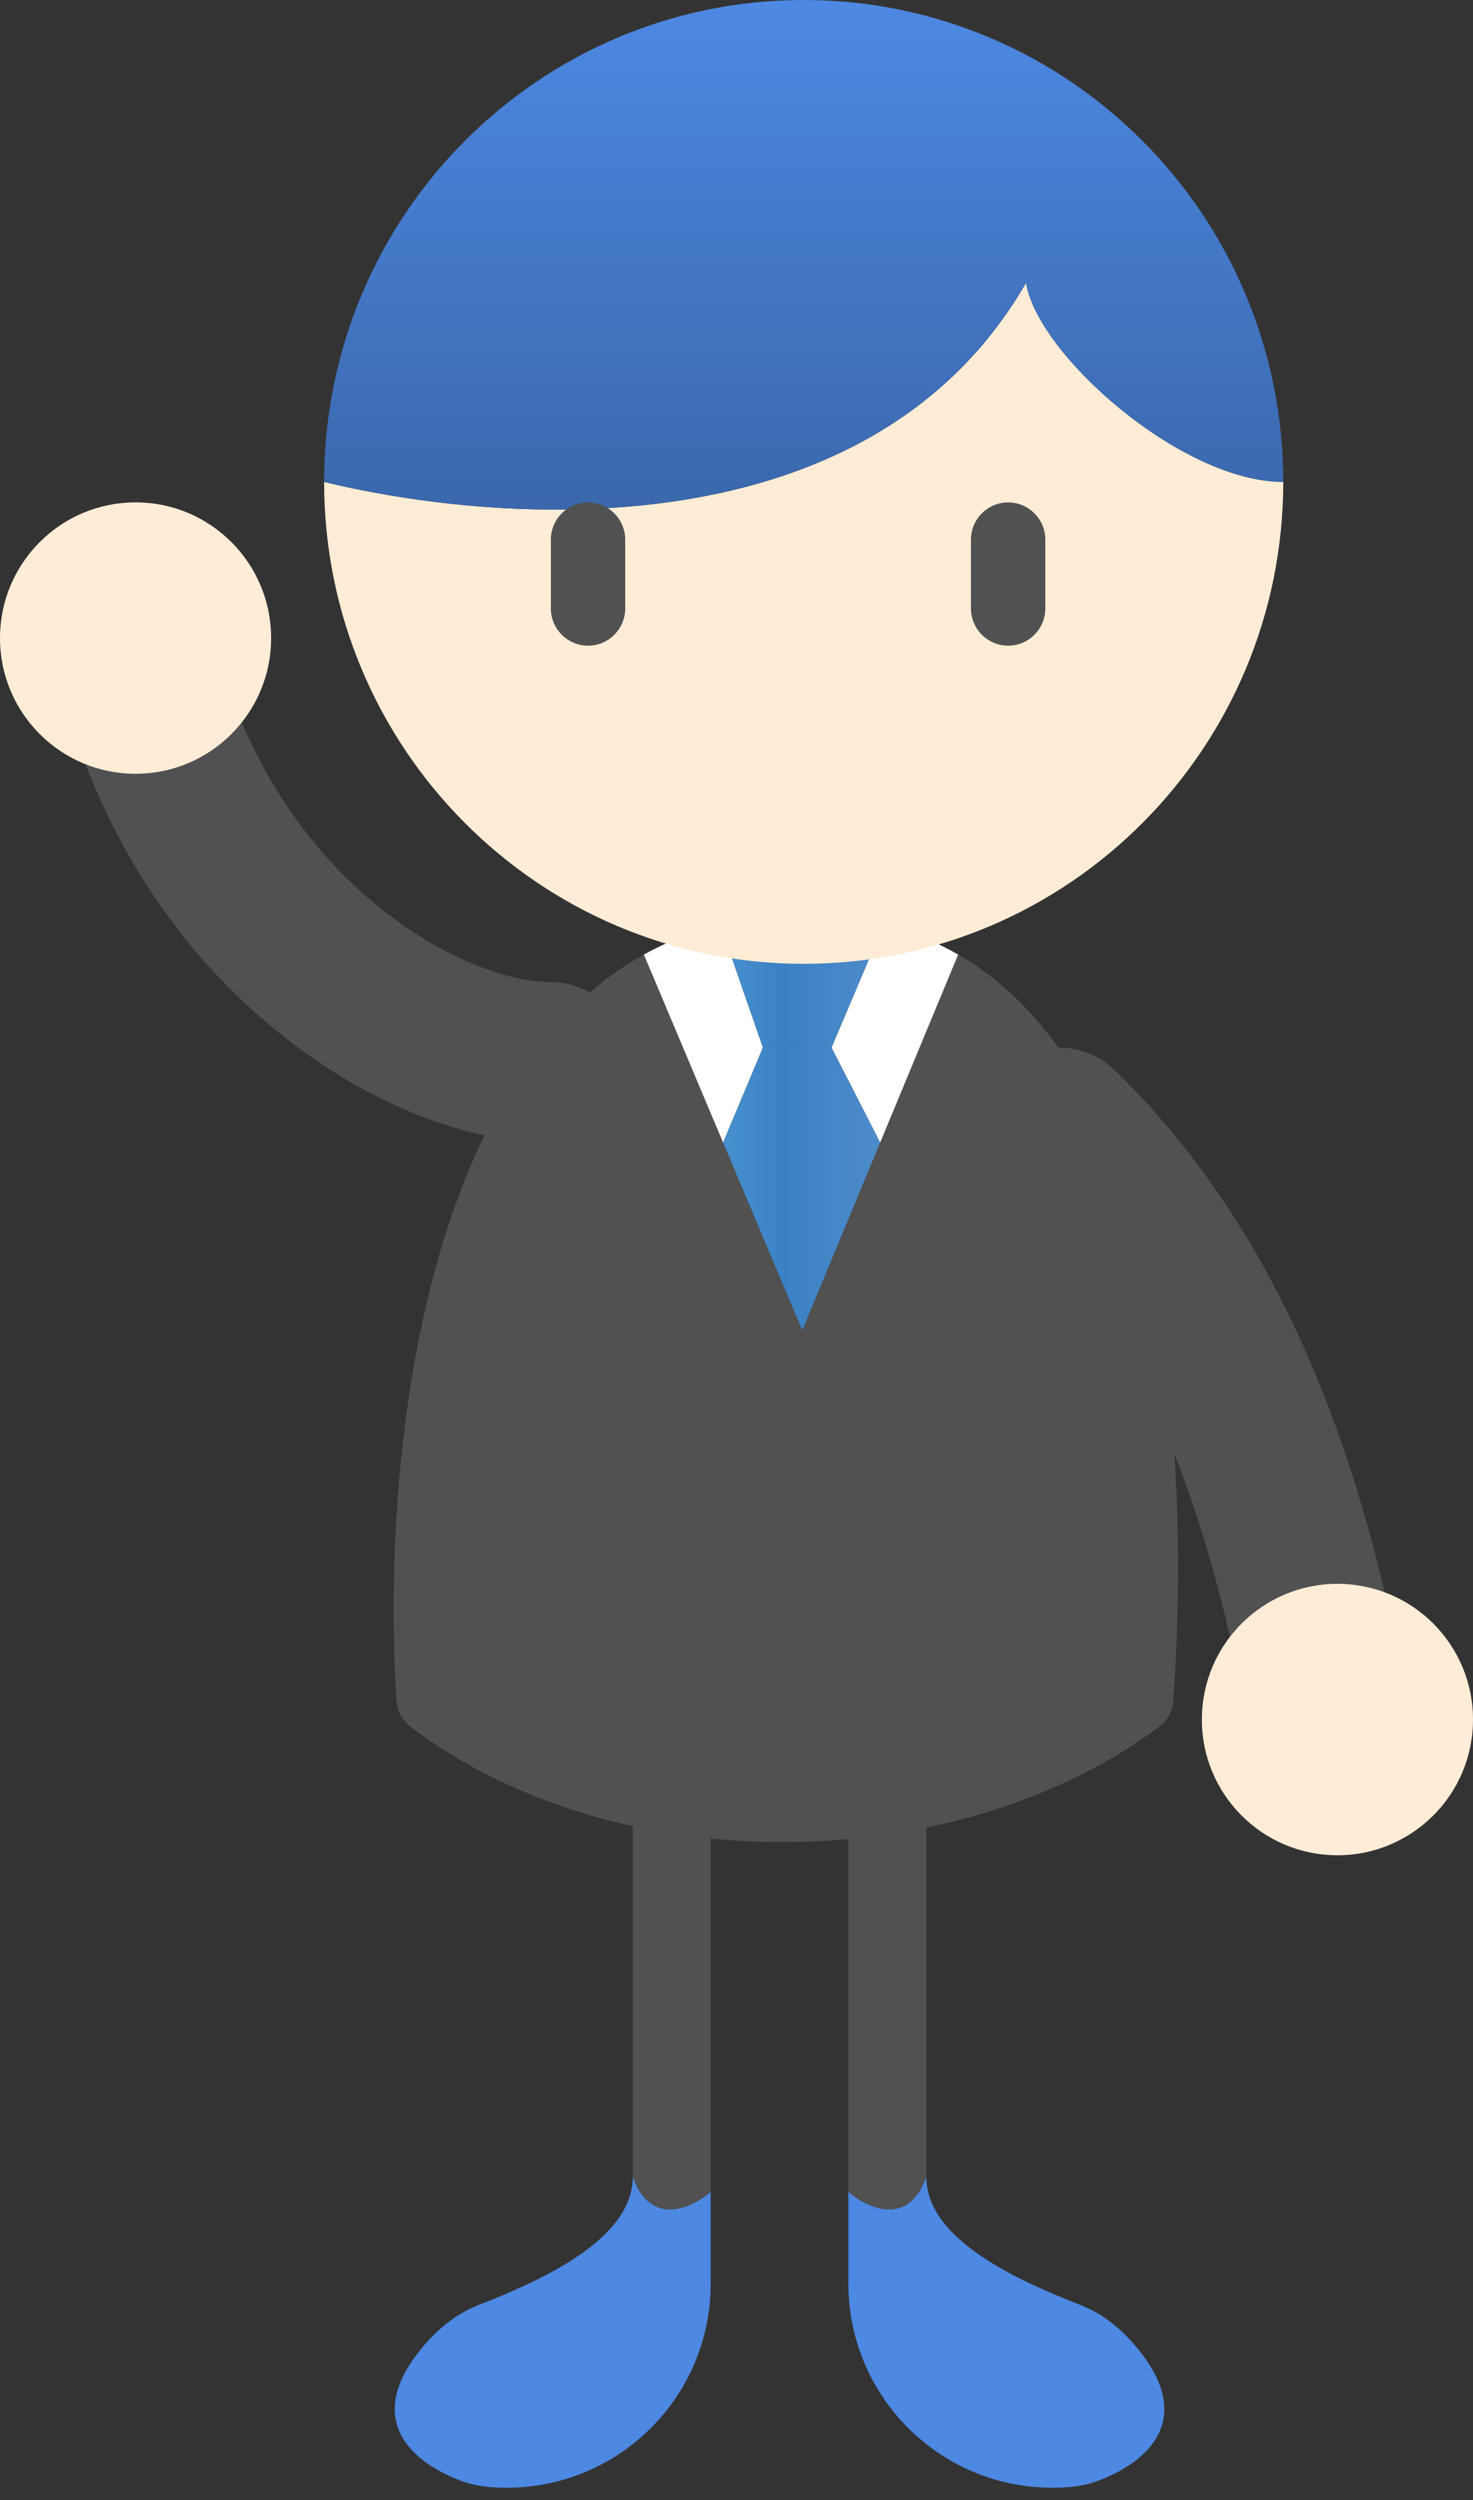
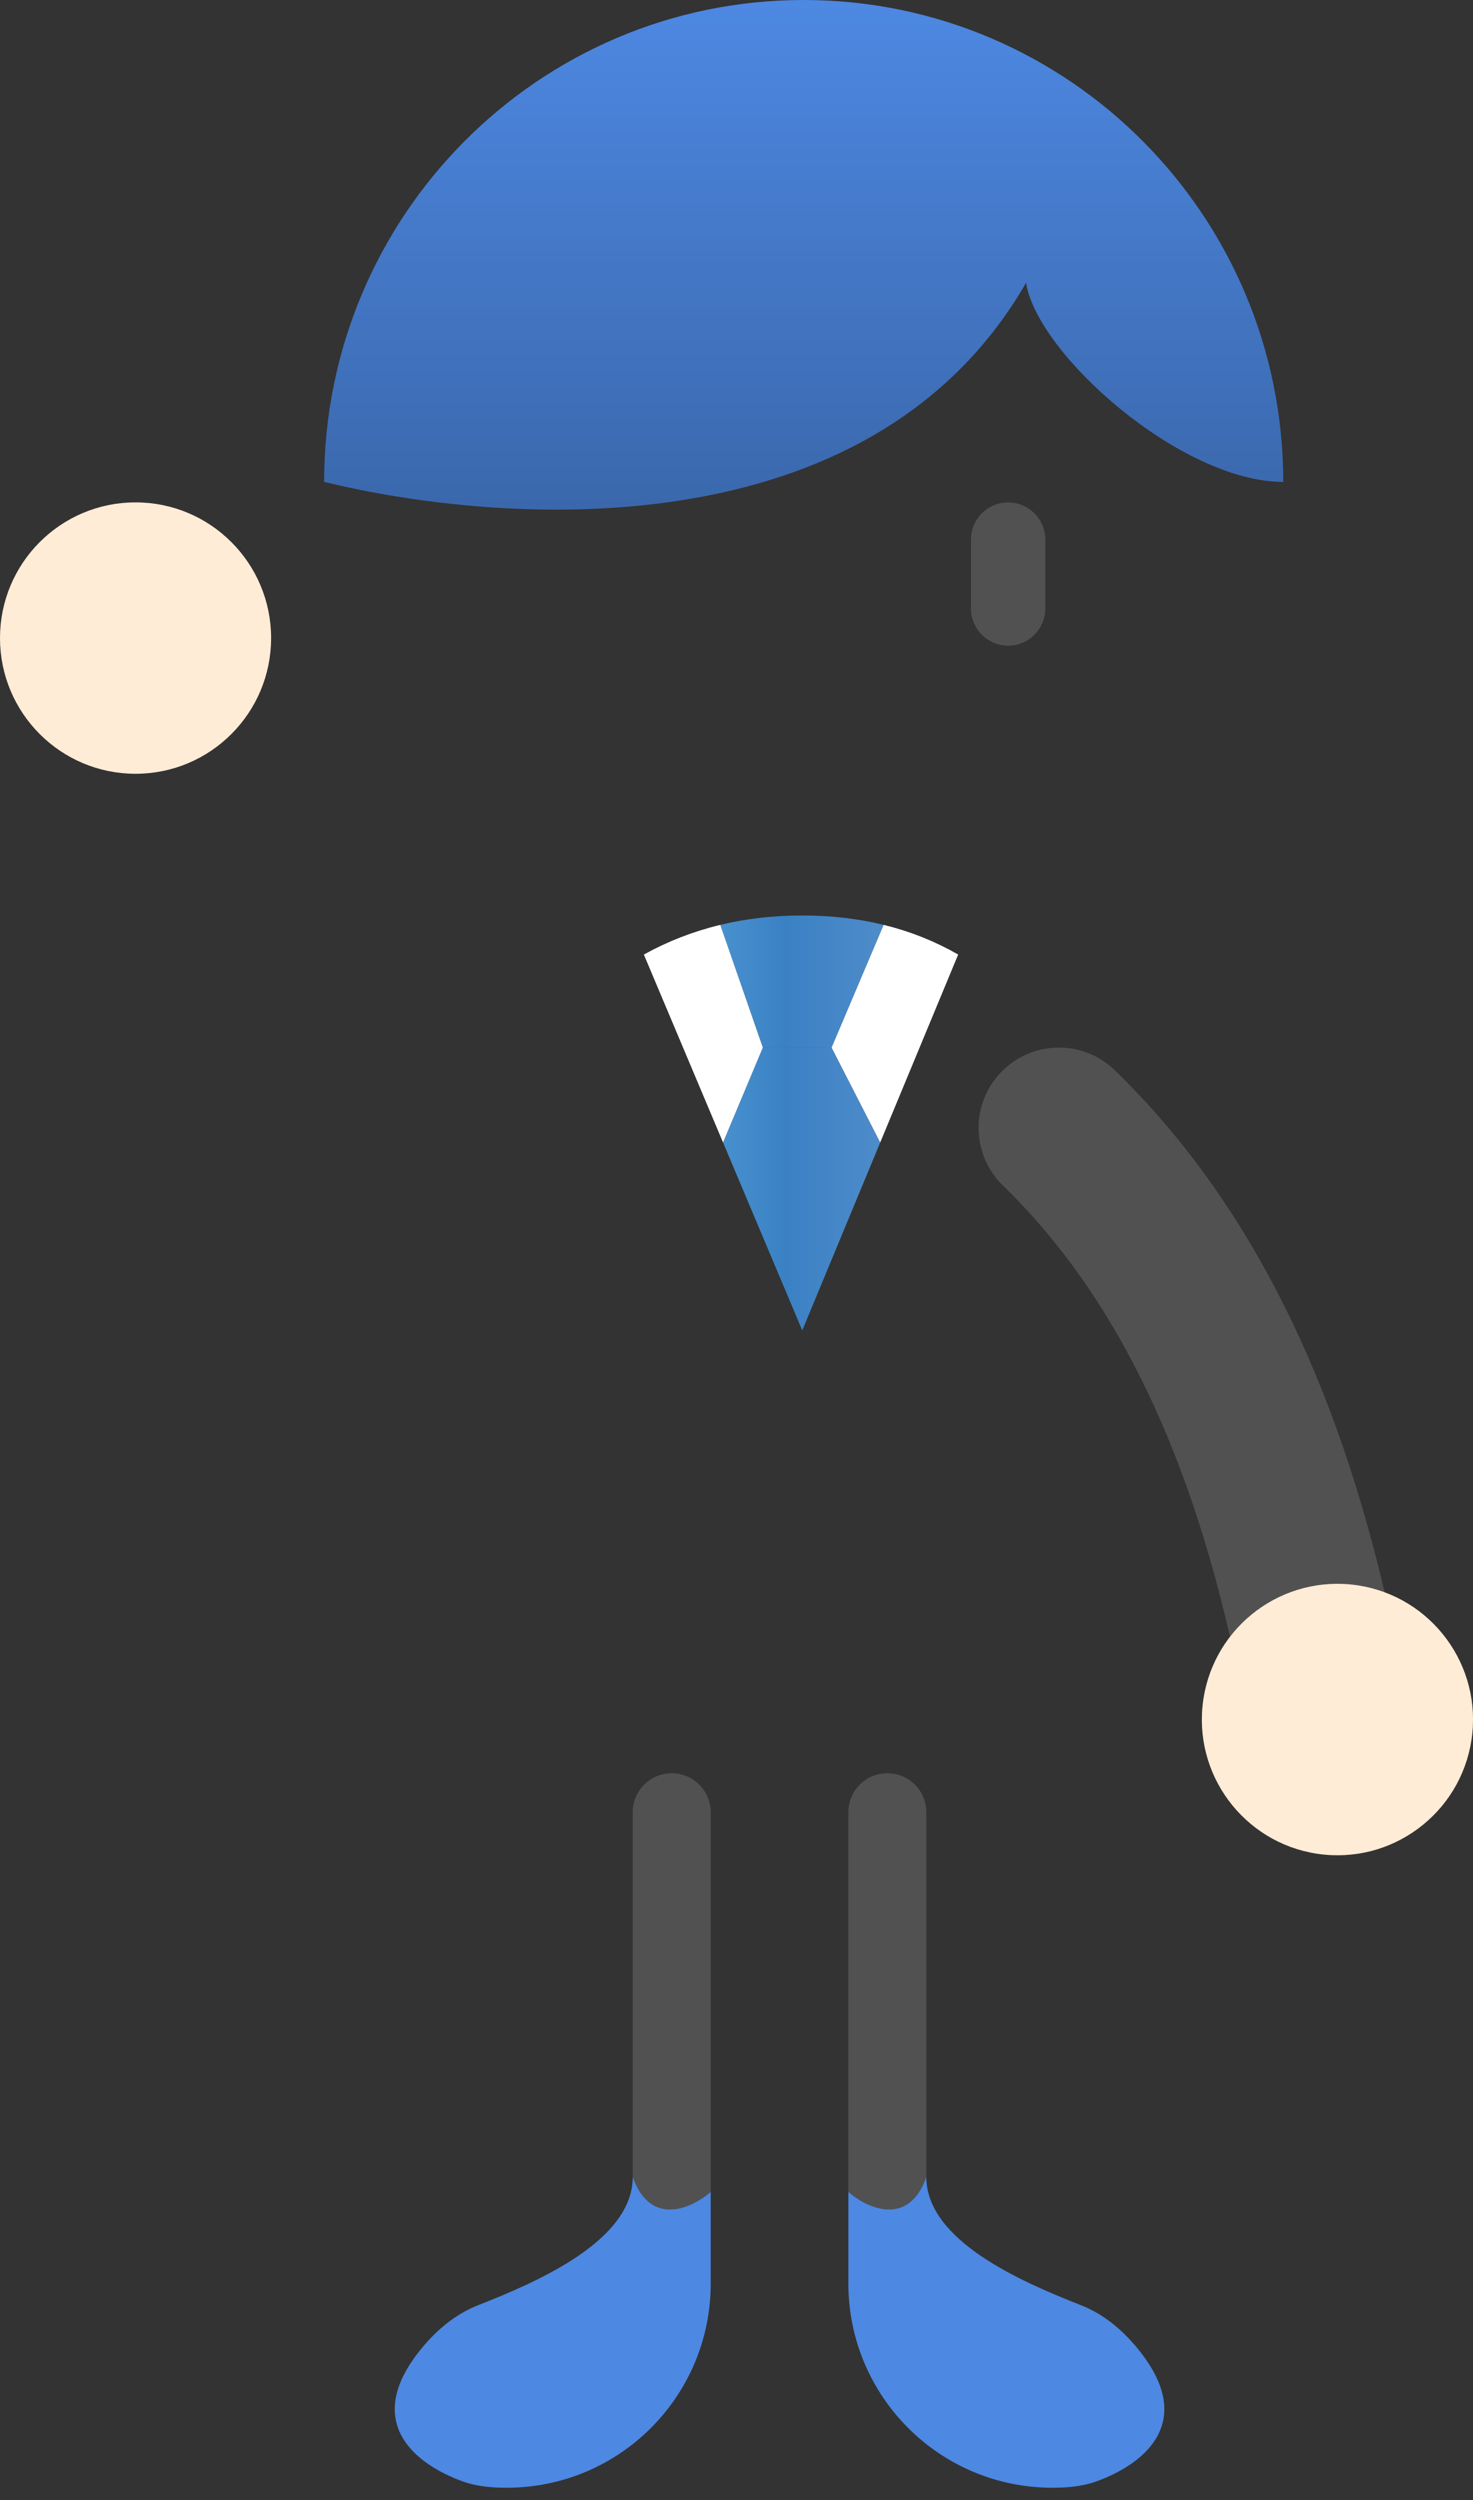
<svg xmlns="http://www.w3.org/2000/svg" width="76" height="129" viewBox="0 0 76 129" fill="none">
  <rect x="0" y="0" width="76" height="129" fill="#333333" stroke="none" />
  <path d="M47.795 112.322C46.867 114.933 44.726 113.922 43.772 113.09V93.504C43.772 92.391 44.672 91.49 45.783 91.49C46.894 91.49 47.795 92.391 47.795 93.504V112.322Z" fill="#515152" />
  <path d="M47.795 112.322C47.795 115.611 52.706 117.732 55.764 118.933C56.718 119.307 57.663 119.963 58.549 120.997C61.877 124.879 59.083 127.12 56.566 128.029L56.563 128.03C55.839 128.291 55.064 128.354 54.294 128.354C48.483 128.354 43.772 123.638 43.772 117.82V113.09C44.726 113.922 46.867 114.933 47.795 112.322Z" fill="#4D88E2" />
  <path d="M32.646 112.322C33.574 114.933 35.715 113.922 36.669 113.09V93.504C36.669 92.391 35.769 91.49 34.658 91.49C33.547 91.49 32.646 92.391 32.646 93.504V112.322Z" fill="#515152" />
  <path d="M32.646 112.322C32.646 115.611 27.735 117.732 24.677 118.933C23.723 119.307 22.779 119.963 21.892 120.997C18.564 124.879 21.358 127.12 23.875 128.029L23.878 128.03C24.602 128.291 25.377 128.354 26.147 128.354C31.958 128.354 36.669 123.638 36.669 117.82V113.09C35.715 113.922 33.574 114.933 32.646 112.322Z" fill="#4D88E2" />
-   <path fill-rule="evenodd" clip-rule="evenodd" d="M21.161 89.076C31.939 97.284 49.609 96.775 59.828 89.075C60.249 88.758 60.502 88.272 60.539 87.745C61.242 77.615 60.789 61.674 53.9 53.122C52.639 51.557 51.162 50.239 49.437 49.25L45.415 58.946L41.393 68.642L37.306 58.946L33.22 49.25C31.433 50.239 29.875 51.557 28.521 53.122C21.12 61.675 19.799 77.619 20.457 87.749C20.491 88.273 20.744 88.758 21.161 89.076Z" fill="#515152" />
  <path d="M39.358 54.05H42.906L45.415 58.946L41.393 68.642L37.306 58.946L39.358 54.05Z" fill="url(#paint0_linear_1478_21298)" />
  <path d="M41.393 47.234C42.903 47.234 44.3 47.402 45.592 47.719L42.906 54.05H39.358L37.163 47.719C38.475 47.402 39.883 47.234 41.393 47.234Z" fill="url(#paint1_linear_1478_21298)" />
  <path d="M33.22 49.25C34.427 48.581 35.739 48.063 37.163 47.719L39.358 54.05L37.306 58.946L33.22 49.25Z" fill="white" />
  <path d="M45.592 47.719C46.993 48.063 48.272 48.581 49.437 49.25L45.415 58.946L42.906 54.05L45.592 47.719Z" fill="white" />
-   <path fill-rule="evenodd" clip-rule="evenodd" d="M41.466 49.728C55.132 49.728 66.21 38.596 66.21 24.864C60.935 24.864 53.516 18.272 52.94 14.592C44.834 28.647 25.653 27.04 16.723 24.864C16.723 38.596 27.801 49.728 41.466 49.728Z" fill="#FFECD6" />
  <path d="M41.466 0C27.801 0 16.723 11.132 16.723 24.864C25.653 27.04 44.834 28.647 52.94 14.592C53.516 18.272 60.935 24.864 66.21 24.864C66.21 11.132 55.132 0 41.466 0Z" fill="url(#paint2_linear_1478_21298)" />
-   <path d="M53.933 31.394V27.842C53.933 26.782 53.074 25.922 52.015 25.922C50.956 25.922 50.097 26.782 50.097 27.842V31.394C50.097 32.455 50.956 33.314 52.015 33.314C53.074 33.314 53.933 32.455 53.933 31.394Z" fill="#515152" />
-   <path d="M32.258 31.394V27.842C32.258 26.782 31.399 25.922 30.34 25.922C29.281 25.922 28.422 26.782 28.422 27.842V31.394C28.422 32.455 29.281 33.314 30.34 33.314C31.399 33.314 32.258 32.455 32.258 31.394Z" fill="#515152" />
-   <path d="M6.998 25.92C3.136 25.92 0.005 29.055 0.005 32.922C0.005 35.872 1.828 38.393 4.408 39.424C6.763 45.542 10.498 50.194 14.546 53.411C19.003 56.955 24.099 58.955 28.372 58.955C30.661 58.955 32.516 57.099 32.516 54.81C32.516 52.521 30.661 50.665 28.372 50.665C26.448 50.665 23.116 49.634 19.704 46.922C16.933 44.719 14.28 41.531 12.477 37.272C13.425 36.078 13.992 34.567 13.993 32.922C13.993 29.055 10.861 25.92 6.998 25.92Z" fill="#515152" />
+   <path d="M53.933 31.394V27.842C53.933 26.782 53.074 25.922 52.015 25.922C50.956 25.922 50.097 26.782 50.097 27.842V31.394C50.097 32.455 50.956 33.314 52.015 33.314C53.074 33.314 53.933 32.455 53.933 31.394" fill="#515152" />
  <path d="M68.304 95.694C72.147 96.08 75.576 93.275 75.962 89.427C76.287 86.19 74.354 83.248 71.443 82.165C68.588 69.988 63.827 61.35 57.524 55.223C55.883 53.628 53.258 53.664 51.663 55.306C50.068 56.947 50.105 59.571 51.746 61.167C56.715 65.997 60.888 73.212 63.463 84.454C62.691 85.455 62.179 86.677 62.044 88.028C61.658 91.875 64.46 95.307 68.304 95.694Z" fill="#515152" />
  <path d="M6.993 25.92C3.131 25.92 0 29.055 0 32.922C6.6899e-05 36.789 3.131 39.923 6.993 39.923C10.856 39.923 13.988 36.789 13.988 32.922C13.988 29.055 10.856 25.92 6.993 25.92Z" fill="#FFECD6" />
  <path d="M68.306 95.686C72.149 96.072 75.578 93.266 75.965 89.419C76.351 85.572 73.548 82.139 69.705 81.752C65.862 81.366 62.432 84.172 62.046 88.019C61.66 91.867 64.463 95.299 68.306 95.686Z" fill="#FFECD6" />
  <defs>
    <linearGradient id="paint0_linear_1478_21298" x1="20.308" y1="71.138" x2="60.78" y2="71.138" gradientUnits="userSpaceOnUse">
      <stop stop-color="#7DCCF3" />
      <stop offset="0.1" stop-color="#7DCCF3" />
      <stop offset="0.5" stop-color="#3A81C4" />
      <stop offset="0.8" stop-color="#6C9BD2" />
      <stop offset="1" stop-color="#96A7D5" />
    </linearGradient>
    <linearGradient id="paint1_linear_1478_21298" x1="20.308" y1="71.138" x2="60.78" y2="71.138" gradientUnits="userSpaceOnUse">
      <stop stop-color="#7DCCF3" />
      <stop offset="0.1" stop-color="#7DCCF3" />
      <stop offset="0.5" stop-color="#3A81C4" />
      <stop offset="0.8" stop-color="#6C9BD2" />
      <stop offset="1" stop-color="#96A7D5" />
    </linearGradient>
    <linearGradient id="paint2_linear_1478_21298" x1="41.466" y1="49.728" x2="41.466" y2="0" gradientUnits="userSpaceOnUse">
      <stop stop-color="#2A4B7C" />
      <stop offset="1" stop-color="#4D88E2" />
    </linearGradient>
  </defs>
</svg>